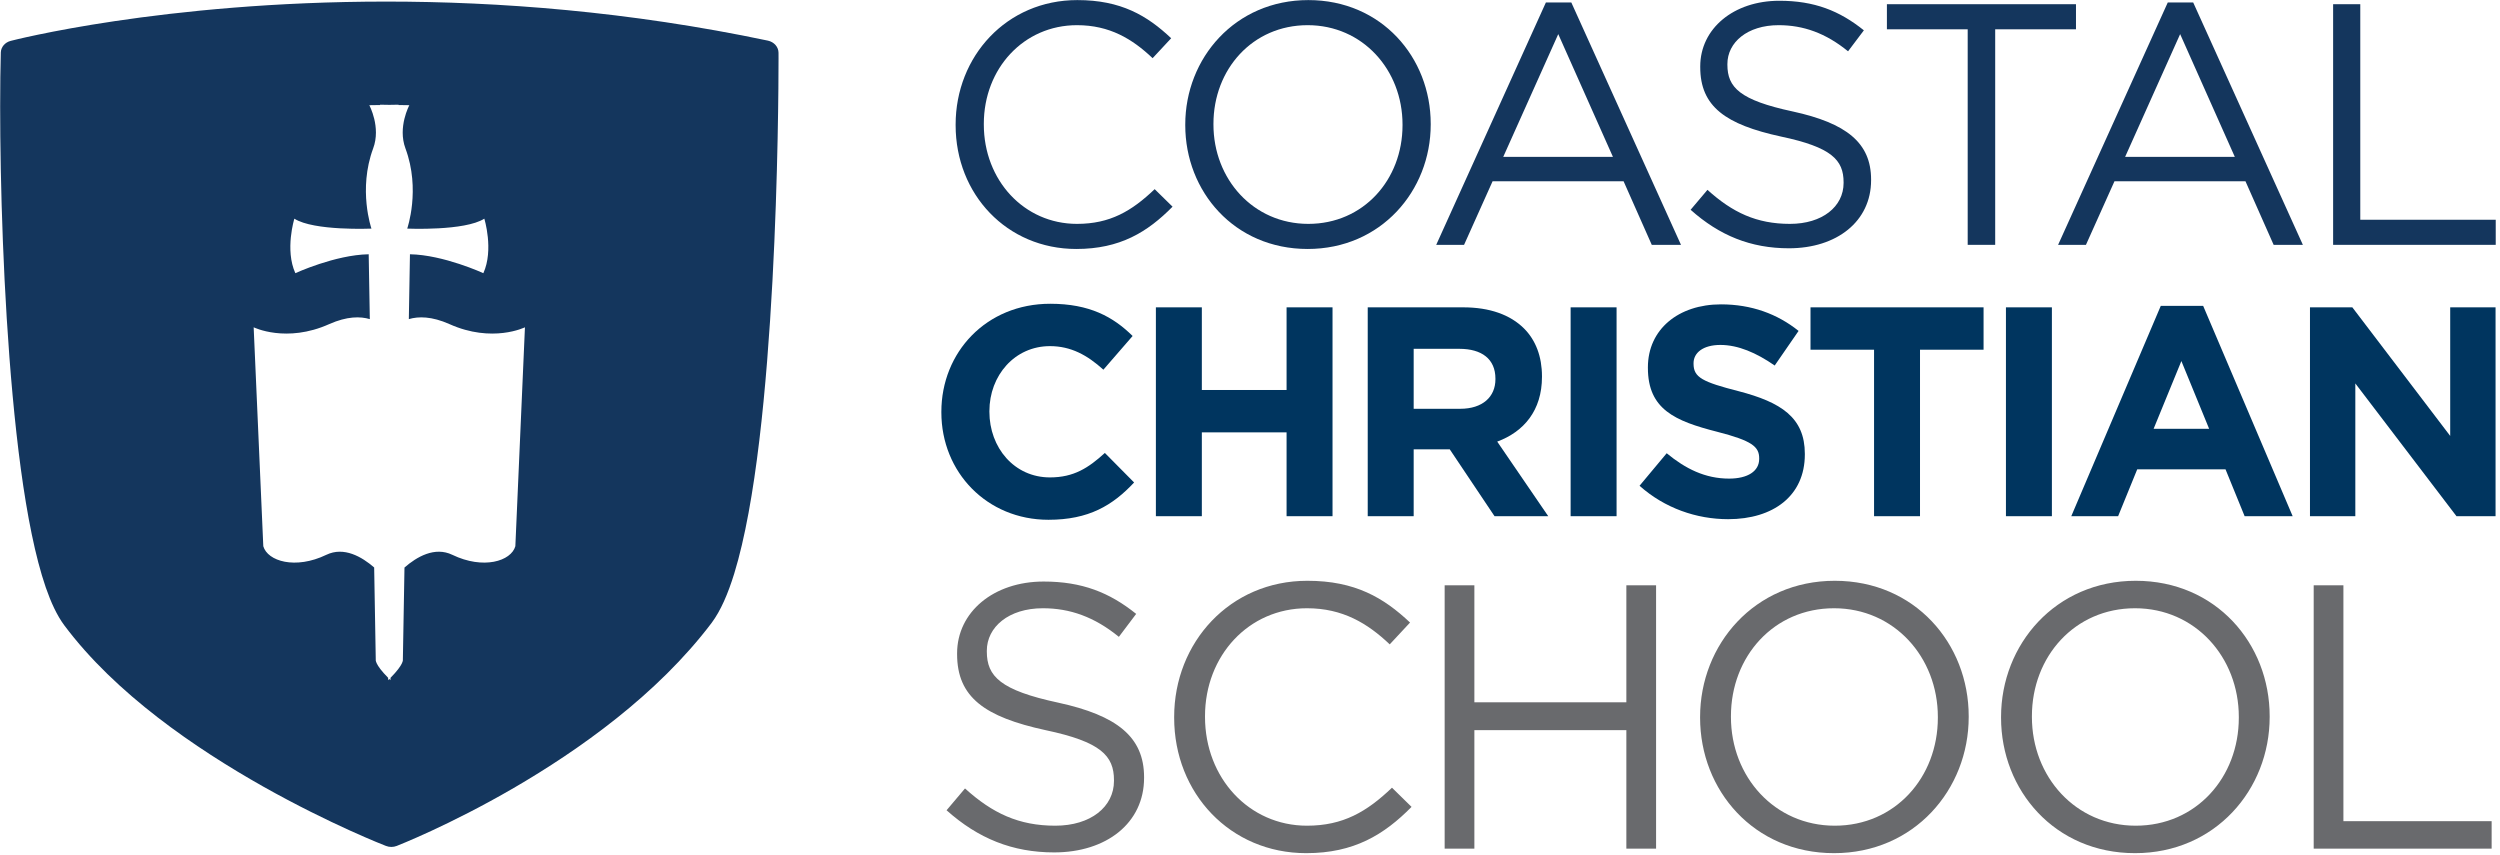
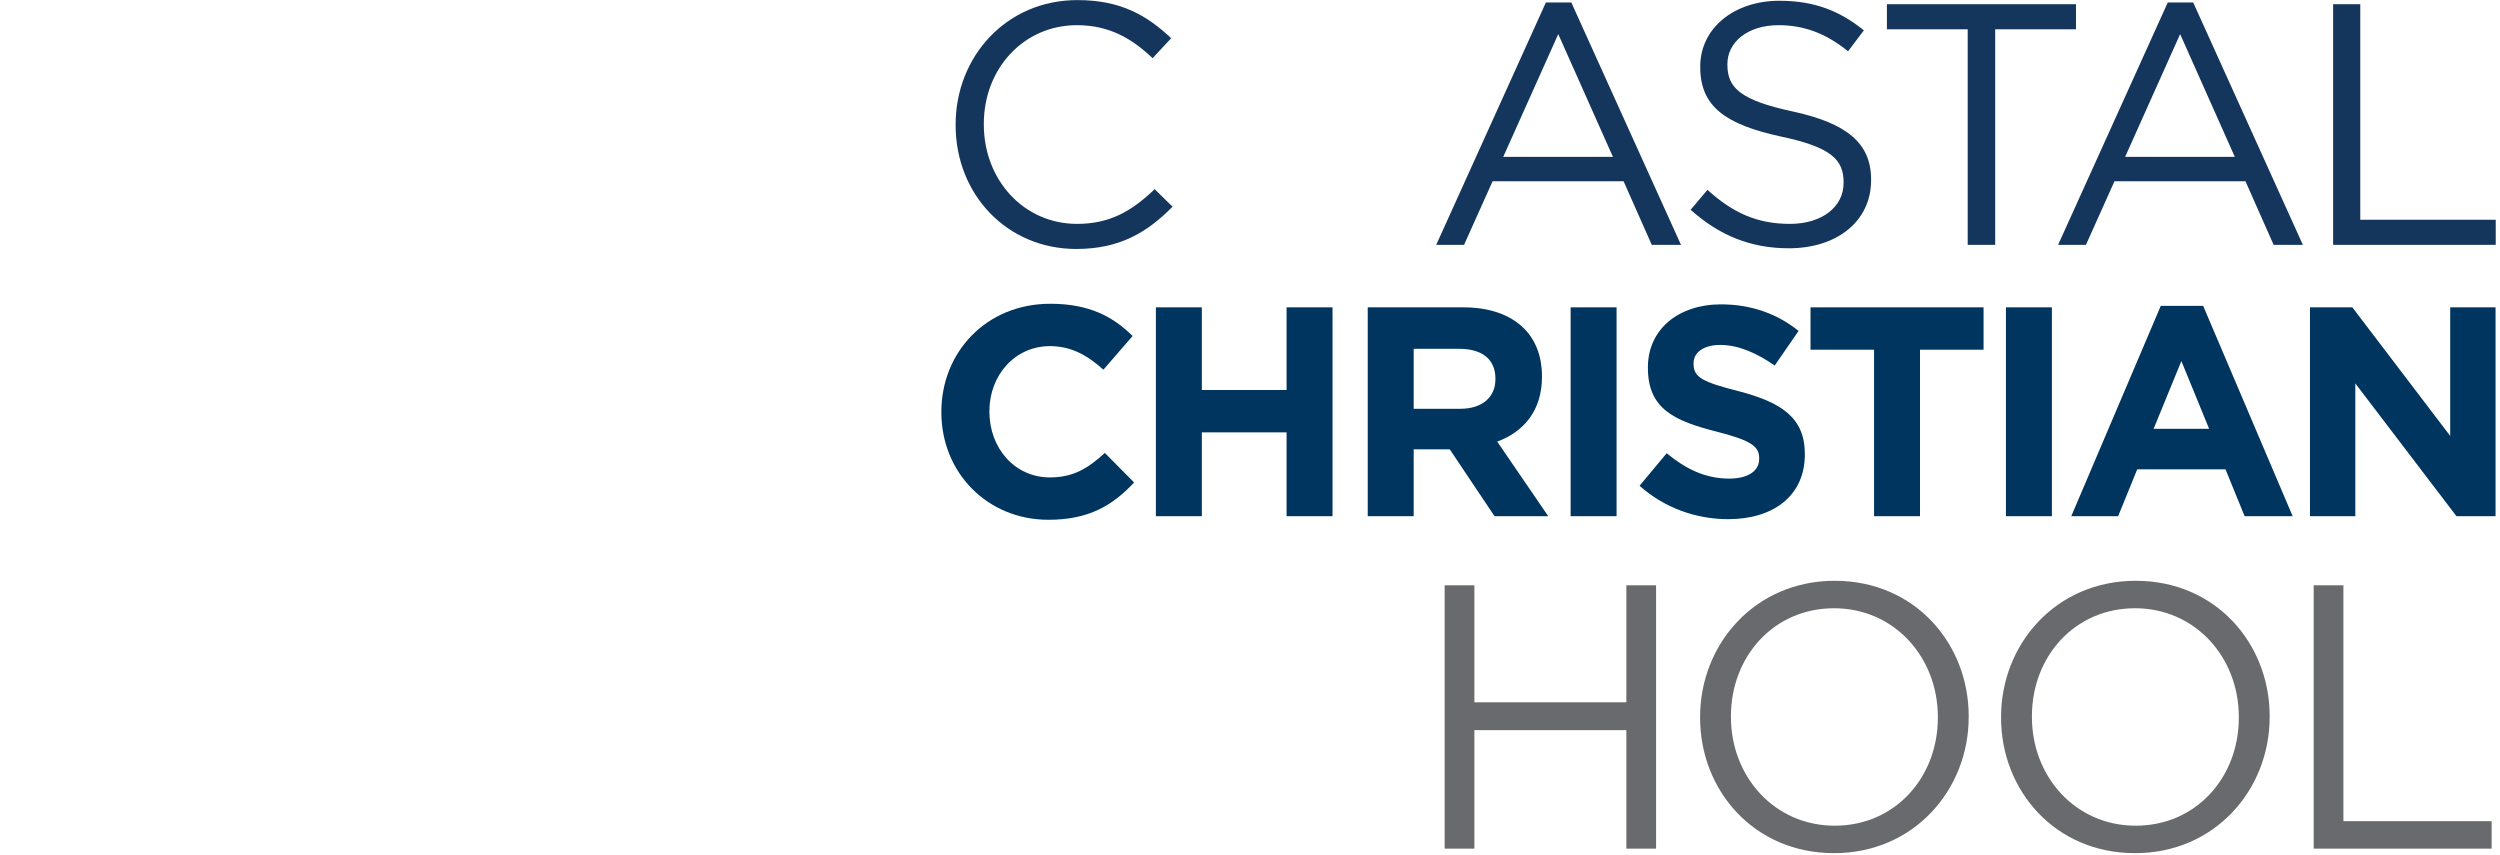
<svg xmlns="http://www.w3.org/2000/svg" style="fill-rule:evenodd;clip-rule:evenodd;stroke-linejoin:round;stroke-miterlimit:2;" xml:space="preserve" version="1.1" viewBox="0 0 415 142" height="100%" width="100%">
  <g transform="matrix(1,0,0,1,-2506.53,-721.033)">
    <g id="Layer-1">
        </g>
    <g transform="matrix(0.885,0,0,0.885,2377.85,558.714)">
      <g transform="matrix(1,0,0,1,242.066,240.113)">
-         <path style="fill:rgb(20,54,93);fill-rule:nonzero;" d="M0,45.754C-0.803,48.564 -6.011,50.167 -11.82,47.366C-15.132,45.769 -18.501,47.75 -20.796,49.751L-21.099,67.006C-21.099,67.006 -20.84,67.831 -23.411,70.432L-23.424,70.879C-23.503,70.796 -23.56,70.729 -23.639,70.659C-23.709,70.729 -23.784,70.796 -23.854,70.879L-23.863,70.432C-26.447,67.831 -26.184,67.006 -26.184,67.006L-26.482,49.741C-28.781,47.75 -32.142,45.769 -35.458,47.366C-41.267,50.167 -46.471,48.564 -47.278,45.754L-49.085,4.689C-49.085,4.689 -42.974,7.707 -34.906,4.087C-31.571,2.608 -29.079,2.622 -27.298,3.157L-27.509,-9.009C-33.822,-8.897 -41.267,-5.46 -41.267,-5.46C-43.263,-9.851 -41.452,-15.686 -41.452,-15.686C-37.801,-13.344 -26.991,-13.821 -26.991,-13.821C-26.991,-13.821 -29.536,-21.135 -26.67,-28.866C-25.174,-32.86 -27.395,-36.971 -27.395,-36.971L-25.381,-37L-25.385,-37.063L-23.639,-37.033L-21.902,-37.063L-21.902,-37L-19.883,-36.971C-19.883,-36.971 -22.104,-32.86 -20.616,-28.866C-17.734,-21.135 -20.283,-13.821 -20.283,-13.821C-20.283,-13.821 -9.477,-13.344 -5.822,-15.686C-5.822,-15.686 -4.01,-9.851 -6.002,-5.46C-6.002,-5.46 -13.46,-8.897 -19.77,-9.009L-19.98,3.157C-18.194,2.622 -15.698,2.608 -12.368,4.087C-4.309,7.707 1.799,4.689 1.799,4.689L0,45.754ZM49.362,-46.81C49.353,-47.898 48.532,-48.83 47.365,-49.082C21.248,-54.576 -3.211,-56.405 -24.227,-56.405C-66.249,-56.405 -94.481,-49.082 -94.643,-49.038C-95.723,-48.767 -96.481,-47.883 -96.512,-46.863C-96.587,-44.116 -96.635,-40.677 -96.635,-36.746C-96.635,-22.465 -96.047,-1.521 -94.297,17.478C-93.423,26.984 -92.261,35.998 -90.717,43.477C-89.944,47.224 -89.076,50.58 -88.088,53.462C-87.088,56.34 -85.987,58.721 -84.609,60.585C-75.019,73.428 -59.961,83.682 -47.309,90.825C-34.643,97.954 -24.358,101.94 -24.275,101.967C-23.946,102.096 -23.6,102.159 -23.262,102.159C-22.915,102.159 -22.568,102.096 -22.244,101.967C-22.152,101.924 -12.486,98.172 -0.303,91.098C11.89,84.008 26.626,73.614 36.814,60.136C38.542,57.806 39.876,54.695 41.052,50.896C45.128,37.642 47.146,15.799 48.225,-3.996C49.292,-23.759 49.366,-41.374 49.366,-45.759C49.366,-46.446 49.362,-46.81 49.362,-46.81" />
-       </g>
+         </g>
      <g transform="matrix(0.212,0,0,0.212,17.395,109.519)">
        <g transform="matrix(304.158,0,0,304.158,1428.63,565.18)">
          <path style="fill:rgb(20,54,93);fill-rule:nonzero;" d="M0.419,0.012C0.546,0.012 0.626,-0.037 0.699,-0.111L0.647,-0.162C0.58,-0.098 0.517,-0.061 0.421,-0.061C0.267,-0.061 0.15,-0.188 0.15,-0.35L0.15,-0.352C0.15,-0.513 0.266,-0.639 0.421,-0.639C0.516,-0.639 0.582,-0.599 0.641,-0.543L0.695,-0.601C0.625,-0.667 0.549,-0.712 0.422,-0.712C0.216,-0.712 0.068,-0.548 0.068,-0.35L0.068,-0.348C0.068,-0.147 0.217,0.012 0.419,0.012Z" />
        </g>
        <g transform="matrix(304.158,0,0,304.158,1631.8,565.18)">
-           <path style="fill:rgb(20,54,93);fill-rule:nonzero;" d="M0.424,0.012C0.637,0.012 0.782,-0.157 0.782,-0.35L0.782,-0.352C0.782,-0.545 0.639,-0.712 0.426,-0.712C0.213,-0.712 0.068,-0.543 0.068,-0.35L0.068,-0.348C0.068,-0.155 0.211,0.012 0.424,0.012ZM0.426,-0.061C0.266,-0.061 0.15,-0.191 0.15,-0.35L0.15,-0.352C0.15,-0.511 0.264,-0.639 0.424,-0.639C0.584,-0.639 0.7,-0.509 0.7,-0.35L0.7,-0.348C0.7,-0.189 0.586,-0.061 0.426,-0.061Z" />
-         </g>
+           </g>
        <g transform="matrix(304.158,0,0,304.158,1862.66,565.18)">
          <path style="fill:rgb(20,54,93);fill-rule:nonzero;" d="M0.039,-0L0.12,-0L0.203,-0.185L0.584,-0.185L0.666,-0L0.751,-0L0.432,-0.705L0.358,-0.705L0.039,-0ZM0.234,-0.256L0.394,-0.613L0.553,-0.256L0.234,-0.256Z" />
        </g>
        <g transform="matrix(304.158,0,0,304.158,2083.48,565.18)">
          <path style="fill:rgb(20,54,93);fill-rule:nonzero;" d="M0.339,0.01C0.478,0.01 0.578,-0.068 0.578,-0.188L0.578,-0.19C0.578,-0.297 0.506,-0.354 0.35,-0.388C0.196,-0.421 0.16,-0.458 0.16,-0.524L0.16,-0.526C0.16,-0.589 0.218,-0.639 0.309,-0.639C0.381,-0.639 0.446,-0.616 0.511,-0.563L0.557,-0.624C0.486,-0.681 0.413,-0.71 0.311,-0.71C0.178,-0.71 0.081,-0.629 0.081,-0.519L0.081,-0.517C0.081,-0.402 0.155,-0.35 0.316,-0.315C0.463,-0.284 0.498,-0.247 0.498,-0.182L0.498,-0.18C0.498,-0.111 0.436,-0.061 0.342,-0.061C0.245,-0.061 0.175,-0.094 0.102,-0.16L0.053,-0.102C0.137,-0.027 0.228,0.01 0.339,0.01Z" />
        </g>
        <g transform="matrix(304.158,0,0,304.158,2258.37,565.18)">
          <path style="fill:rgb(20,54,93);fill-rule:nonzero;" d="M0.284,-0L0.364,-0L0.364,-0.627L0.599,-0.627L0.599,-0.7L0.049,-0.7L0.049,-0.627L0.284,-0.627L0.284,-0Z" />
        </g>
        <g transform="matrix(304.158,0,0,304.158,2412.88,565.18)">
          <path style="fill:rgb(20,54,93);fill-rule:nonzero;" d="M0.039,-0L0.12,-0L0.203,-0.185L0.584,-0.185L0.666,-0L0.751,-0L0.432,-0.705L0.358,-0.705L0.039,-0ZM0.234,-0.256L0.394,-0.613L0.553,-0.256L0.234,-0.256Z" />
        </g>
        <g transform="matrix(304.158,0,0,304.158,2637.96,565.18)">
          <path style="fill:rgb(20,54,93);fill-rule:nonzero;" d="M0.099,-0L0.572,-0L0.572,-0.073L0.178,-0.073L0.178,-0.7L0.099,-0.7L0.099,-0Z" />
        </g>
      </g>
      <g transform="matrix(0.184,0,0,0.184,56.139,176.242)">
        <g transform="matrix(304.158,0,0,304.158,1428.63,565.18)">
          <path style="fill:rgb(0,53,95);fill-rule:nonzero;" d="M0.412,0.012C0.547,0.012 0.627,-0.036 0.699,-0.113L0.601,-0.212C0.546,-0.162 0.497,-0.13 0.417,-0.13C0.297,-0.13 0.214,-0.23 0.214,-0.35L0.214,-0.352C0.214,-0.472 0.299,-0.57 0.417,-0.57C0.487,-0.57 0.542,-0.54 0.596,-0.491L0.694,-0.604C0.629,-0.668 0.55,-0.712 0.418,-0.712C0.203,-0.712 0.053,-0.549 0.053,-0.35L0.053,-0.348C0.053,-0.147 0.206,0.012 0.412,0.012Z" />
        </g>
        <g transform="matrix(304.158,0,0,304.158,1637.89,565.18)">
          <path style="fill:rgb(0,53,95);fill-rule:nonzero;" d="M0.084,-0L0.238,-0L0.238,-0.281L0.522,-0.281L0.522,-0L0.676,-0L0.676,-0.7L0.522,-0.7L0.522,-0.423L0.238,-0.423L0.238,-0.7L0.084,-0.7L0.084,-0Z" />
        </g>
        <g transform="matrix(304.158,0,0,304.158,1853.84,565.18)">
          <path style="fill:rgb(0,53,95);fill-rule:nonzero;" d="M0.084,-0L0.238,-0L0.238,-0.224L0.359,-0.224L0.509,-0L0.689,-0L0.518,-0.25C0.607,-0.283 0.668,-0.354 0.668,-0.467L0.668,-0.469C0.668,-0.535 0.647,-0.59 0.608,-0.629C0.562,-0.675 0.493,-0.7 0.404,-0.7L0.084,-0.7L0.084,-0ZM0.238,-0.36L0.238,-0.561L0.391,-0.561C0.466,-0.561 0.512,-0.527 0.512,-0.461L0.512,-0.459C0.512,-0.4 0.469,-0.36 0.394,-0.36L0.238,-0.36Z" />
        </g>
        <g transform="matrix(304.158,0,0,304.158,2058.54,565.18)">
          <rect style="fill:rgb(0,53,95);fill-rule:nonzero;" height="0.7" width="0.154" y="-0.7" x="0.091" />
        </g>
        <g transform="matrix(304.158,0,0,304.158,2145.53,565.18)">
          <path style="fill:rgb(0,53,95);fill-rule:nonzero;" d="M0.333,0.01C0.484,0.01 0.59,-0.068 0.59,-0.207L0.59,-0.209C0.59,-0.331 0.51,-0.382 0.368,-0.419C0.247,-0.45 0.217,-0.465 0.217,-0.511L0.217,-0.513C0.217,-0.547 0.248,-0.574 0.307,-0.574C0.366,-0.574 0.427,-0.548 0.489,-0.505L0.569,-0.621C0.498,-0.678 0.411,-0.71 0.309,-0.71C0.166,-0.71 0.064,-0.626 0.064,-0.499L0.064,-0.497C0.064,-0.358 0.155,-0.319 0.296,-0.283C0.413,-0.253 0.437,-0.233 0.437,-0.194L0.437,-0.192C0.437,-0.151 0.399,-0.126 0.336,-0.126C0.256,-0.126 0.19,-0.159 0.127,-0.211L0.036,-0.102C0.12,-0.027 0.227,0.01 0.333,0.01Z" />
        </g>
        <g transform="matrix(304.158,0,0,304.158,2320.42,565.18)">
          <path style="fill:rgb(0,53,95);fill-rule:nonzero;" d="M0.247,-0L0.401,-0L0.401,-0.558L0.614,-0.558L0.614,-0.7L0.034,-0.7L0.034,-0.558L0.247,-0.558L0.247,-0Z" />
        </g>
        <g transform="matrix(304.158,0,0,304.158,2502.31,565.18)">
          <rect style="fill:rgb(0,53,95);fill-rule:nonzero;" height="0.7" width="0.154" y="-0.7" x="0.091" />
        </g>
        <g transform="matrix(304.158,0,0,304.158,2589.29,565.18)">
          <path style="fill:rgb(0,53,95);fill-rule:nonzero;" d="M0.024,-0L0.181,-0L0.245,-0.157L0.541,-0.157L0.605,-0L0.766,-0L0.466,-0.705L0.324,-0.705L0.024,-0ZM0.3,-0.293L0.393,-0.52L0.486,-0.293L0.3,-0.293Z" />
        </g>
        <g transform="matrix(304.158,0,0,304.158,2814.37,565.18)">
          <path style="fill:rgb(0,53,95);fill-rule:nonzero;" d="M0.084,-0L0.236,-0L0.236,-0.445L0.575,-0L0.706,-0L0.706,-0.7L0.554,-0.7L0.554,-0.269L0.226,-0.7L0.084,-0.7L0.084,-0Z" />
        </g>
      </g>
      <g transform="matrix(0.232,0,0,0.232,-12.233,211.47)">
        <g transform="matrix(304.158,0,0,304.158,1428.63,565.18)">
-           <path style="fill:rgb(105,106,109);fill-rule:nonzero;" d="M0.339,0.01C0.478,0.01 0.578,-0.068 0.578,-0.188L0.578,-0.19C0.578,-0.297 0.506,-0.354 0.35,-0.388C0.196,-0.421 0.16,-0.458 0.16,-0.524L0.16,-0.526C0.16,-0.589 0.218,-0.639 0.309,-0.639C0.381,-0.639 0.446,-0.616 0.511,-0.563L0.557,-0.624C0.486,-0.681 0.413,-0.71 0.311,-0.71C0.178,-0.71 0.081,-0.629 0.081,-0.519L0.081,-0.517C0.081,-0.402 0.155,-0.35 0.316,-0.315C0.463,-0.284 0.498,-0.247 0.498,-0.182L0.498,-0.18C0.498,-0.111 0.436,-0.061 0.342,-0.061C0.245,-0.061 0.175,-0.094 0.102,-0.16L0.053,-0.102C0.137,-0.027 0.228,0.01 0.339,0.01Z" />
-         </g>
+           </g>
        <g transform="matrix(304.158,0,0,304.158,1608.08,565.18)">
-           <path style="fill:rgb(105,106,109);fill-rule:nonzero;" d="M0.419,0.012C0.546,0.012 0.626,-0.037 0.699,-0.111L0.647,-0.162C0.58,-0.098 0.517,-0.061 0.421,-0.061C0.267,-0.061 0.15,-0.188 0.15,-0.35L0.15,-0.352C0.15,-0.513 0.266,-0.639 0.421,-0.639C0.516,-0.639 0.582,-0.599 0.641,-0.543L0.695,-0.601C0.625,-0.667 0.549,-0.712 0.422,-0.712C0.216,-0.712 0.068,-0.548 0.068,-0.35L0.068,-0.348C0.068,-0.147 0.217,0.012 0.419,0.012Z" />
-         </g>
+           </g>
        <g transform="matrix(304.158,0,0,304.158,1817.34,565.18)">
          <path style="fill:rgb(105,106,109);fill-rule:nonzero;" d="M0.099,-0L0.178,-0L0.178,-0.315L0.582,-0.315L0.582,-0L0.661,-0L0.661,-0.7L0.582,-0.7L0.582,-0.389L0.178,-0.389L0.178,-0.7L0.099,-0.7L0.099,-0Z" />
        </g>
        <g transform="matrix(304.158,0,0,304.158,2033.29,565.18)">
          <path style="fill:rgb(105,106,109);fill-rule:nonzero;" d="M0.424,0.012C0.637,0.012 0.782,-0.157 0.782,-0.35L0.782,-0.352C0.782,-0.545 0.639,-0.712 0.426,-0.712C0.213,-0.712 0.068,-0.543 0.068,-0.35L0.068,-0.348C0.068,-0.155 0.211,0.012 0.424,0.012ZM0.426,-0.061C0.266,-0.061 0.15,-0.191 0.15,-0.35L0.15,-0.352C0.15,-0.511 0.264,-0.639 0.424,-0.639C0.584,-0.639 0.7,-0.509 0.7,-0.35L0.7,-0.348C0.7,-0.189 0.586,-0.061 0.426,-0.061Z" />
        </g>
        <g transform="matrix(304.158,0,0,304.158,2276.62,565.18)">
          <path style="fill:rgb(105,106,109);fill-rule:nonzero;" d="M0.424,0.012C0.637,0.012 0.782,-0.157 0.782,-0.35L0.782,-0.352C0.782,-0.545 0.639,-0.712 0.426,-0.712C0.213,-0.712 0.068,-0.543 0.068,-0.35L0.068,-0.348C0.068,-0.155 0.211,0.012 0.424,0.012ZM0.426,-0.061C0.266,-0.061 0.15,-0.191 0.15,-0.35L0.15,-0.352C0.15,-0.511 0.264,-0.639 0.424,-0.639C0.584,-0.639 0.7,-0.509 0.7,-0.35L0.7,-0.348C0.7,-0.189 0.586,-0.061 0.426,-0.061Z" />
        </g>
        <g transform="matrix(304.158,0,0,304.158,2519.95,565.18)">
          <path style="fill:rgb(105,106,109);fill-rule:nonzero;" d="M0.099,-0L0.572,-0L0.572,-0.073L0.178,-0.073L0.178,-0.7L0.099,-0.7L0.099,-0Z" />
        </g>
      </g>
    </g>
  </g>
</svg>